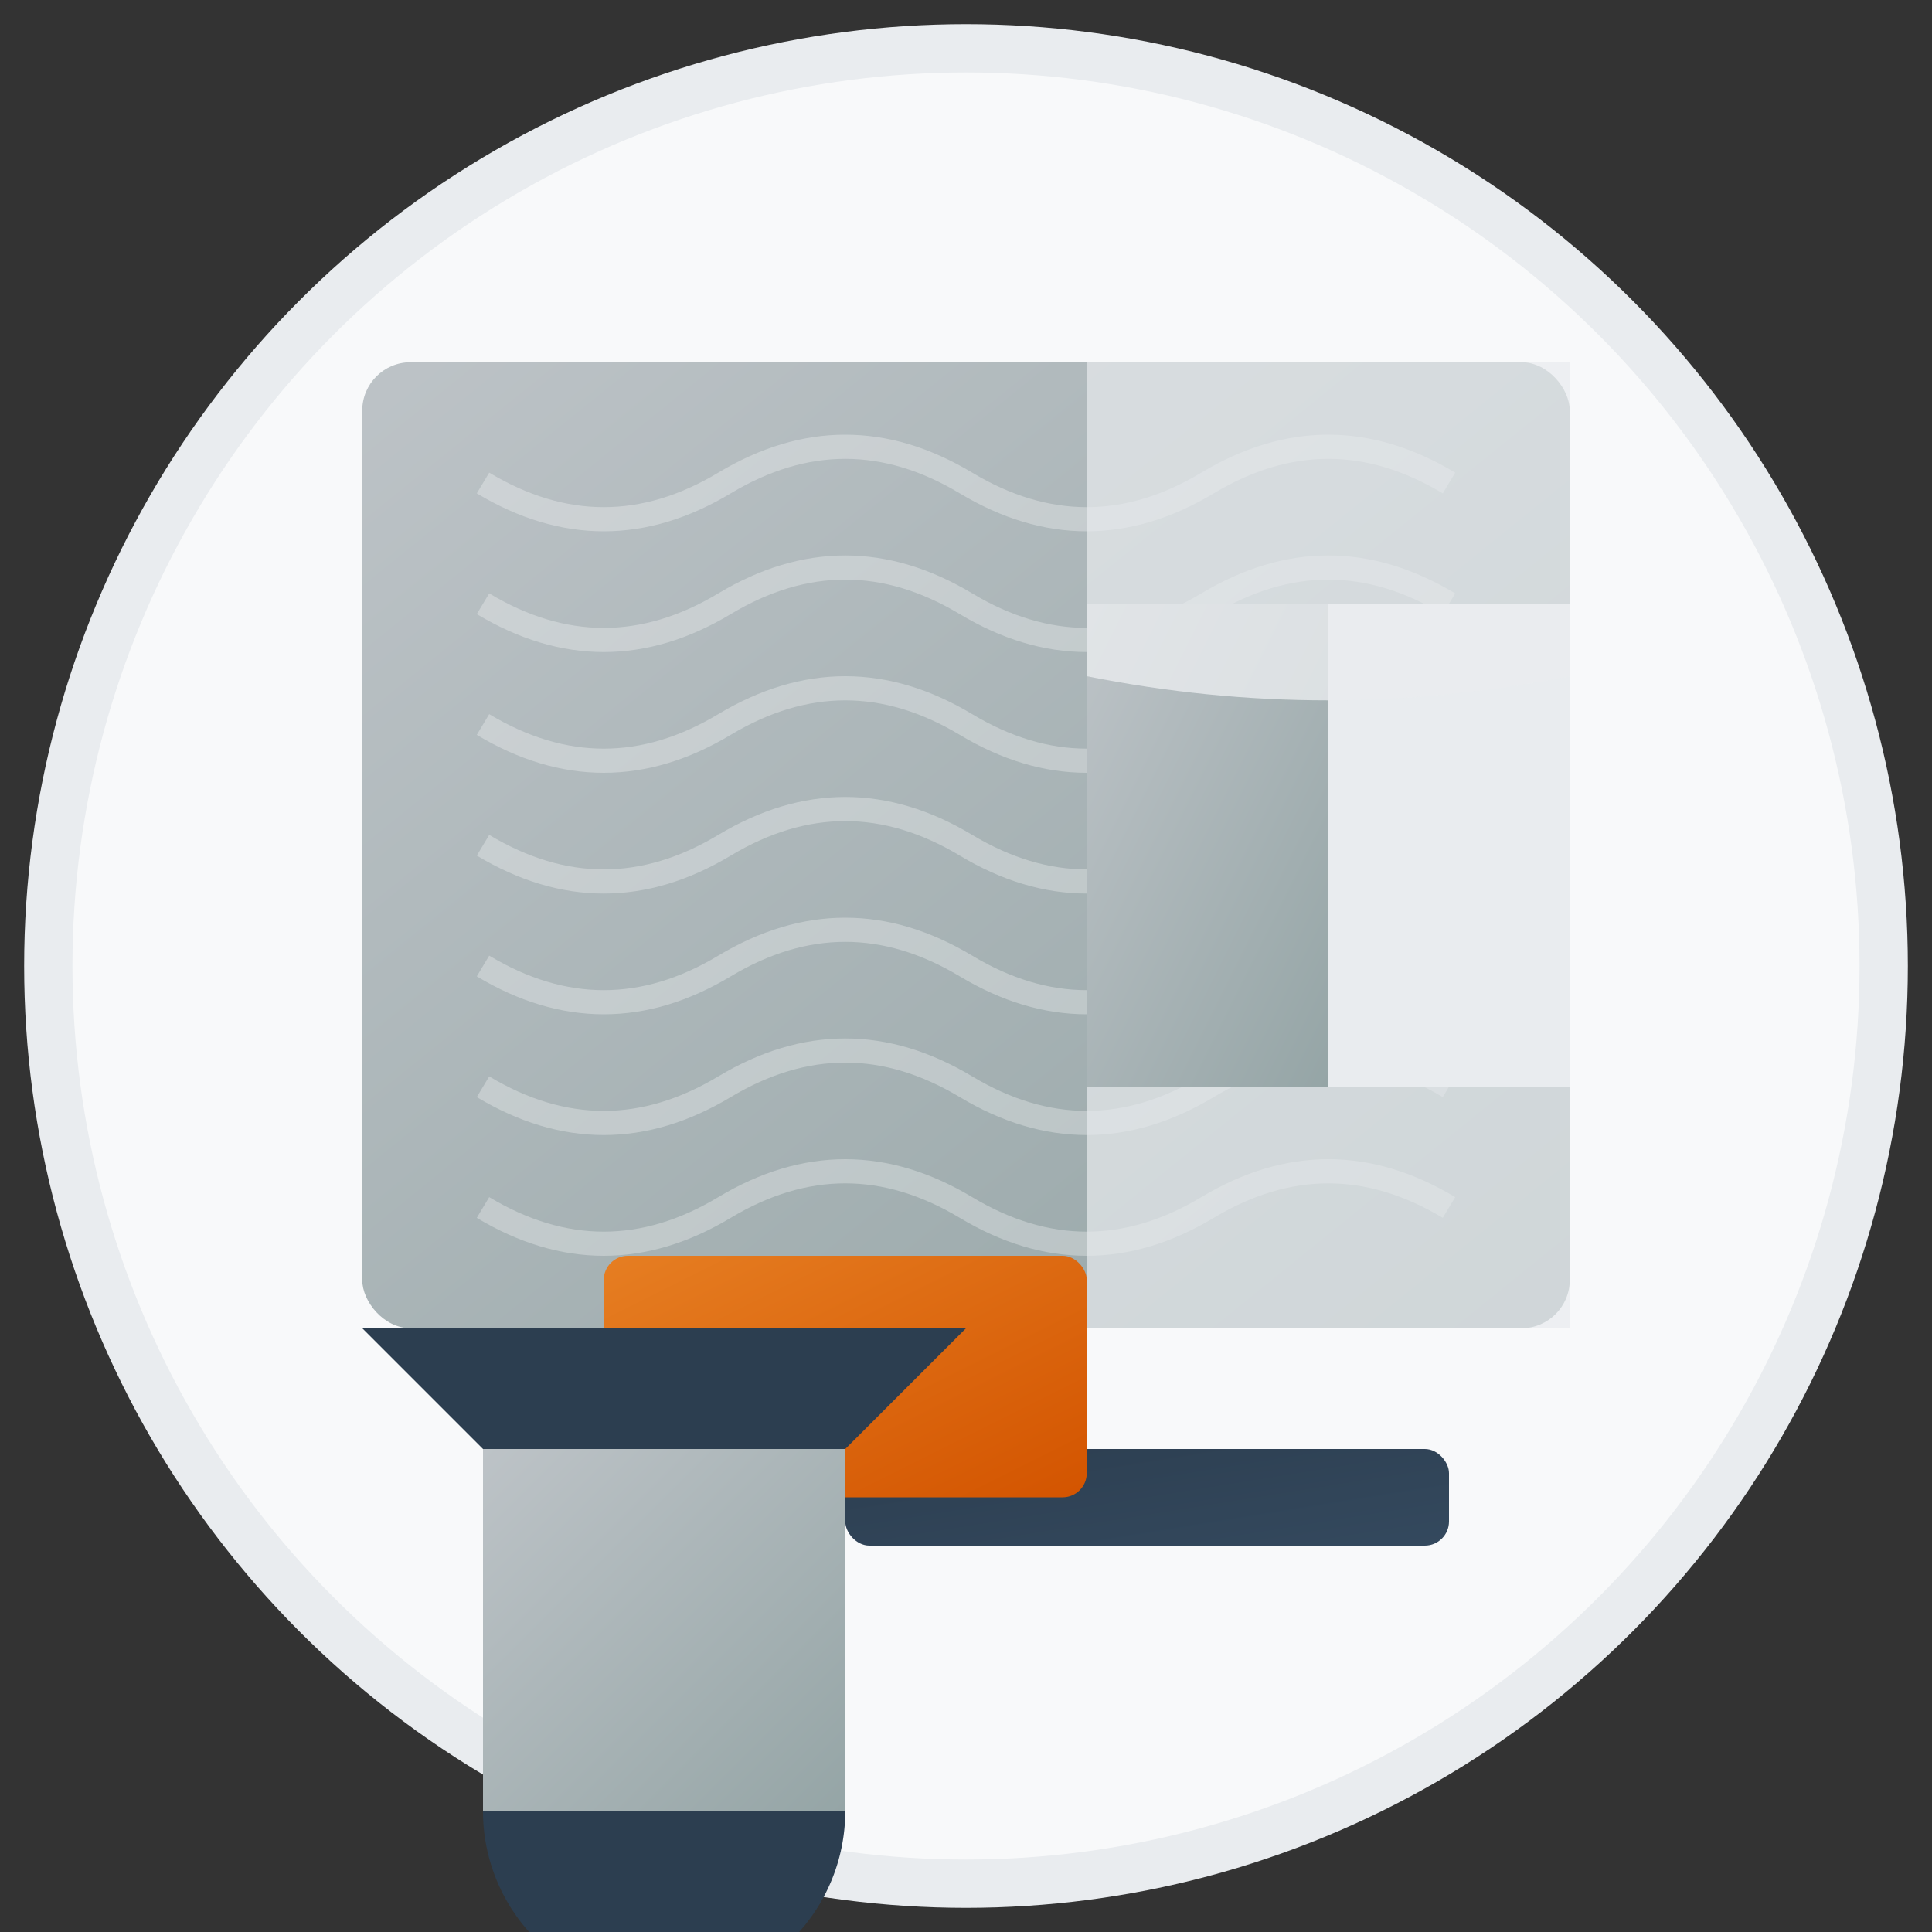
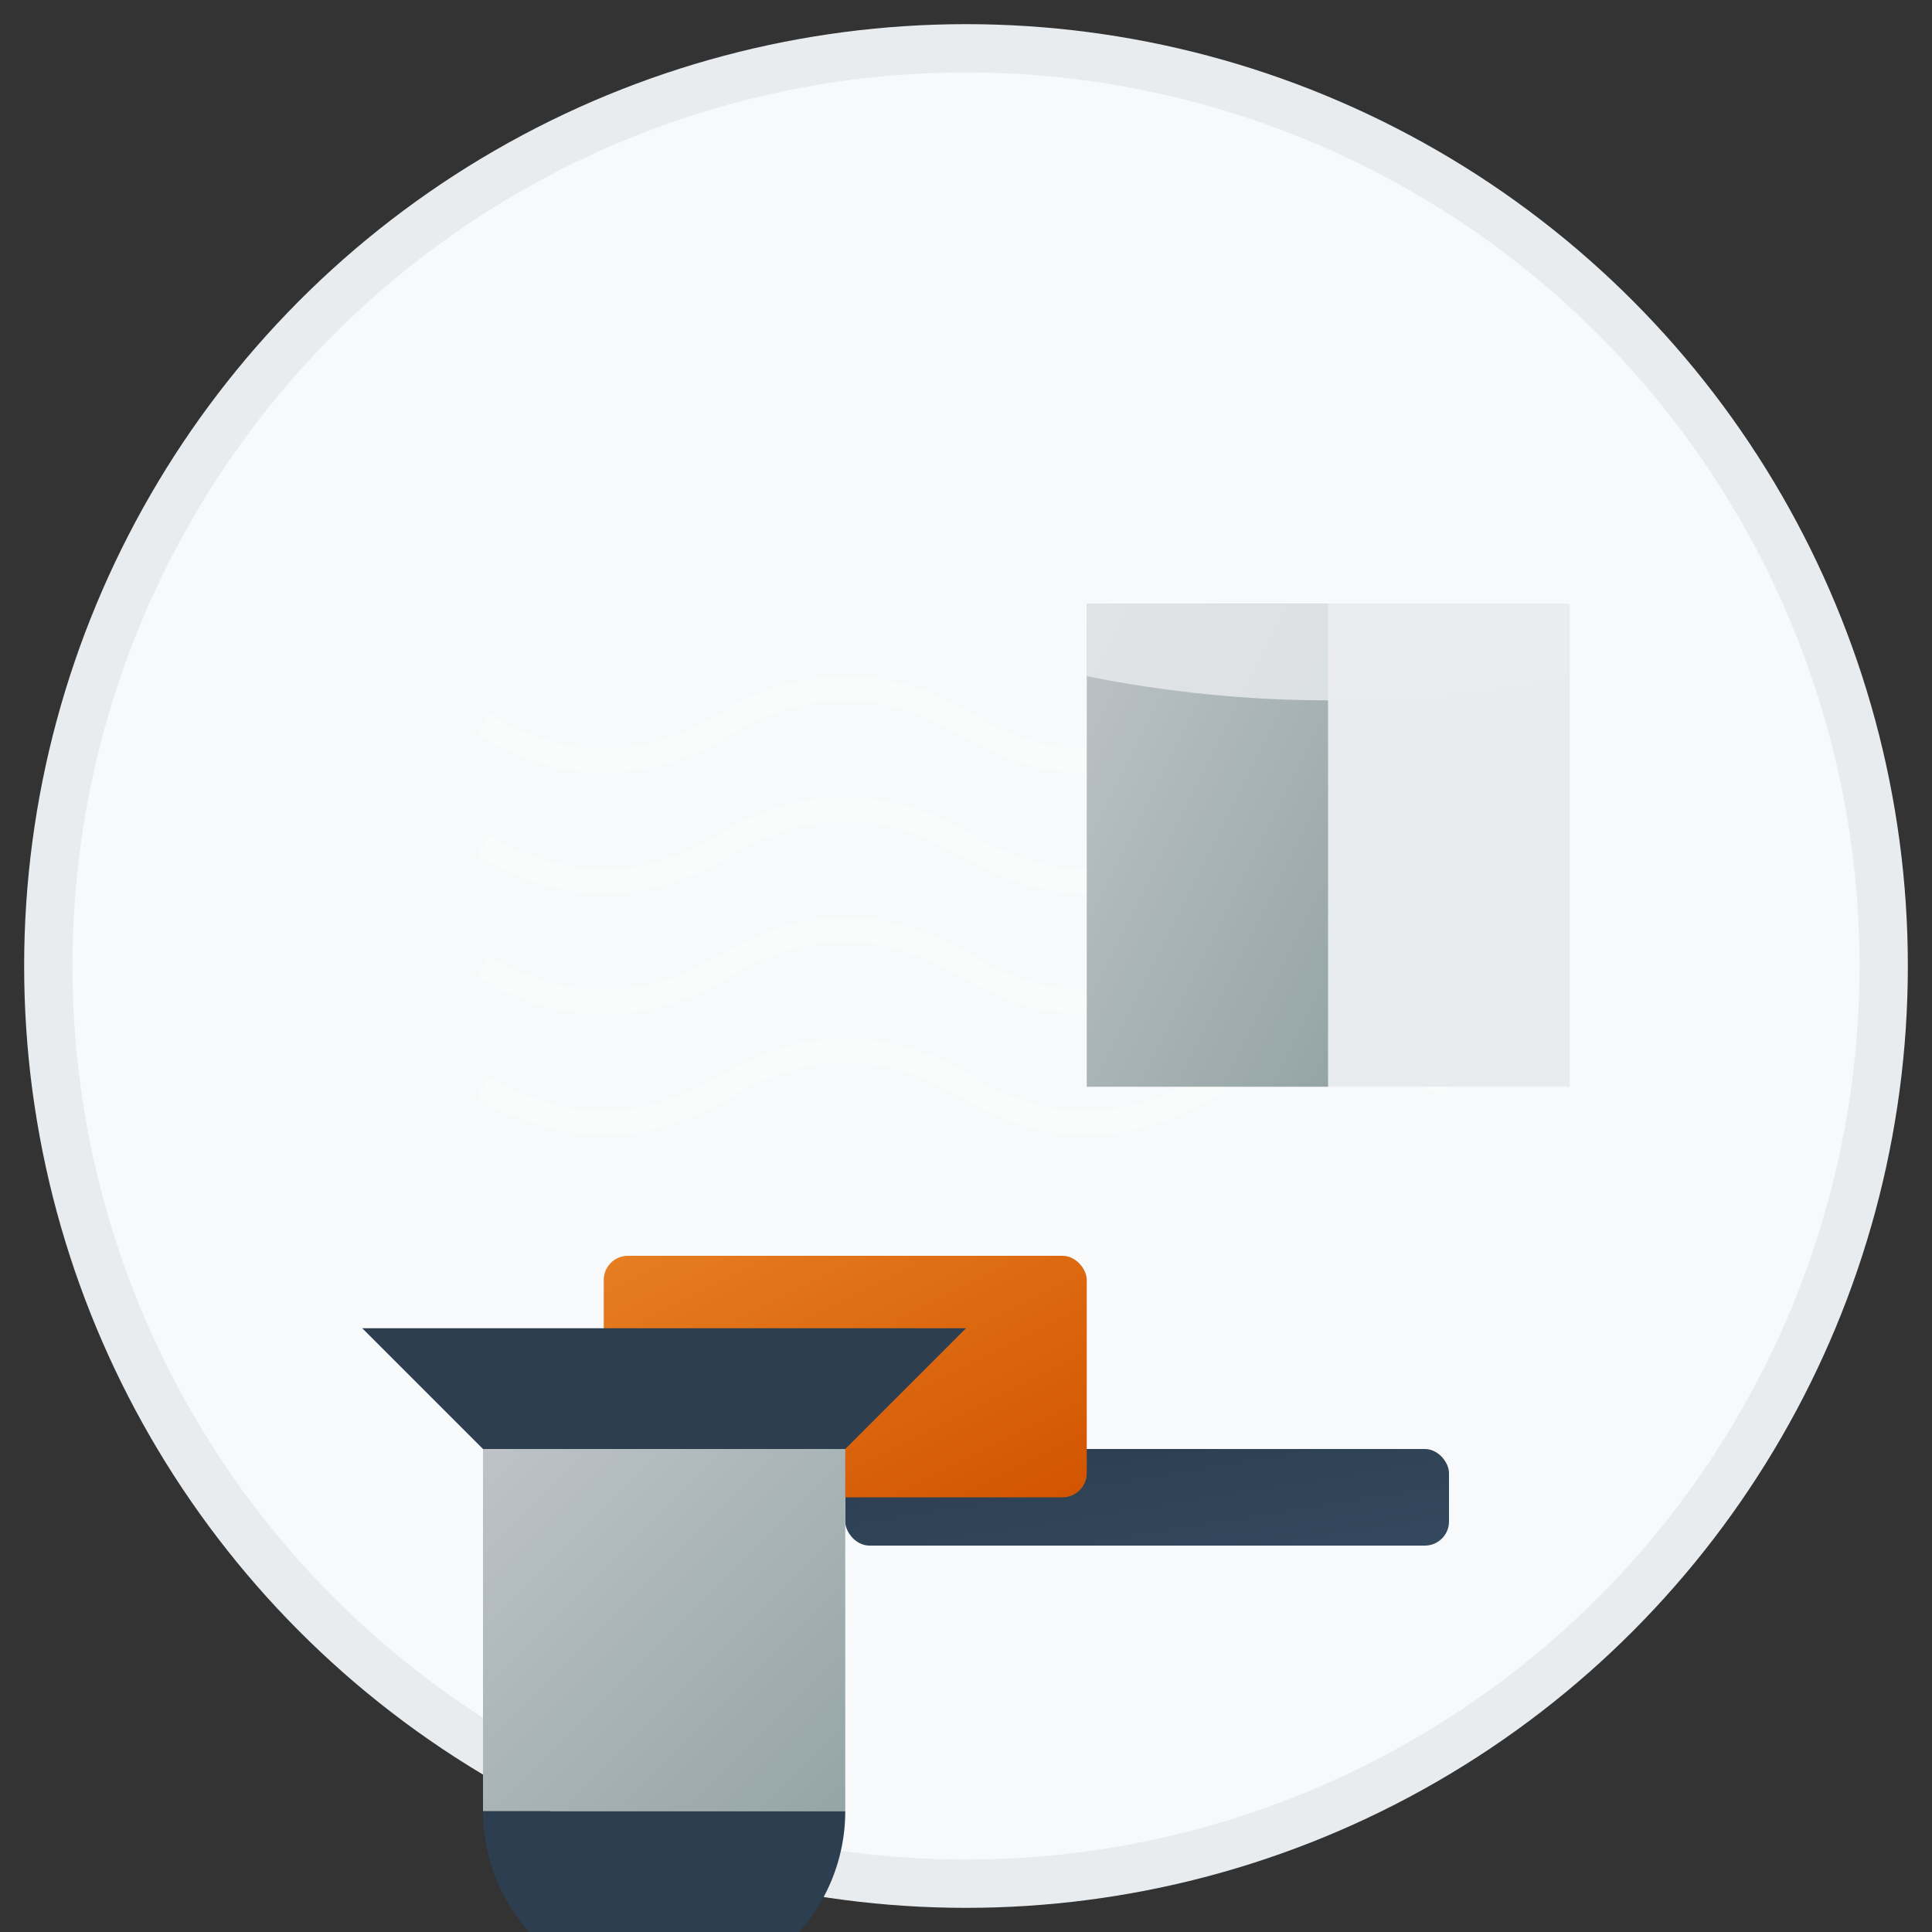
<svg xmlns="http://www.w3.org/2000/svg" viewBox="0 0 80 80" width="80" height="80">
  <rect x="0" y="0" width="80" height="80" fill="#333333" stroke="none" />
  <defs>
    <linearGradient id="plastering-gradient" x1="0%" y1="0%" x2="100%" y2="100%">
      <stop offset="0%" stop-color="#bdc3c7" />
      <stop offset="100%" stop-color="#95a5a6" />
    </linearGradient>
    <linearGradient id="tool-gradient" x1="0%" y1="0%" x2="100%" y2="100%">
      <stop offset="0%" stop-color="#2c3e50" />
      <stop offset="100%" stop-color="#34495e" />
    </linearGradient>
    <linearGradient id="accent-gradient" x1="0%" y1="0%" x2="100%" y2="100%">
      <stop offset="0%" stop-color="#e67e22" />
      <stop offset="100%" stop-color="#d35400" />
    </linearGradient>
  </defs>
  <circle cx="40" cy="40" r="38" fill="#f8f9fa" stroke="#e9ecef" stroke-width="2" />
-   <rect x="15" y="15" width="50" height="40" fill="url(#plastering-gradient)" rx="2" />
  <g opacity="0.3">
-     <path d="M20,20 Q25,23 30,20 Q35,17 40,20 Q45,23 50,20 Q55,17 60,20" stroke="#fff" stroke-width="1" fill="none" />
-     <path d="M20,25 Q25,28 30,25 Q35,22 40,25 Q45,28 50,25 Q55,22 60,25" stroke="#fff" stroke-width="1" fill="none" />
    <path d="M20,30 Q25,33 30,30 Q35,27 40,30 Q45,33 50,30 Q55,27 60,30" stroke="#fff" stroke-width="1" fill="none" />
-     <path d="M20,35 Q25,38 30,35 Q35,32 40,35 Q45,38 50,35 Q55,32 60,35" stroke="#fff" stroke-width="1" fill="none" />
+     <path d="M20,35 Q25,38 30,35 Q35,32 40,35 Q45,38 50,35 " stroke="#fff" stroke-width="1" fill="none" />
    <path d="M20,40 Q25,43 30,40 Q35,37 40,40 Q45,43 50,40 Q55,37 60,40" stroke="#fff" stroke-width="1" fill="none" />
    <path d="M20,45 Q25,48 30,45 Q35,42 40,45 Q45,48 50,45 Q55,42 60,45" stroke="#fff" stroke-width="1" fill="none" />
-     <path d="M20,50 Q25,53 30,50 Q35,47 40,50 Q45,53 50,50 Q55,47 60,50" stroke="#fff" stroke-width="1" fill="none" />
  </g>
-   <rect x="45" y="15" width="20" height="40" fill="#e9ecef" opacity="0.7" rx="0" />
  <g transform="translate(35, 60)">
    <rect x="0" y="0" width="25" height="4" fill="url(#tool-gradient)" rx="1" />
    <rect x="-10" y="-8" width="20" height="10" fill="url(#accent-gradient)" rx="1" />
  </g>
  <g transform="translate(15, 55)">
    <path d="M0,0 L5,5 L20,5 L25,0 Z" fill="#2c3e50" />
    <rect x="5" y="5" width="15" height="15" fill="url(#plastering-gradient)" />
    <path d="M5,20 A2,2 0 0,0 20,20 Z" fill="#2c3e50" />
  </g>
  <g transform="translate(45, 25)">
    <rect x="0" y="0" width="10" height="20" fill="url(#plastering-gradient)" />
    <rect x="10" y="0" width="10" height="20" fill="#e9ecef" />
    <path d="M0,0 L20,0 L20,3 Q10,5 0,3 Z" fill="#e9ecef" opacity="0.8" />
  </g>
</svg>